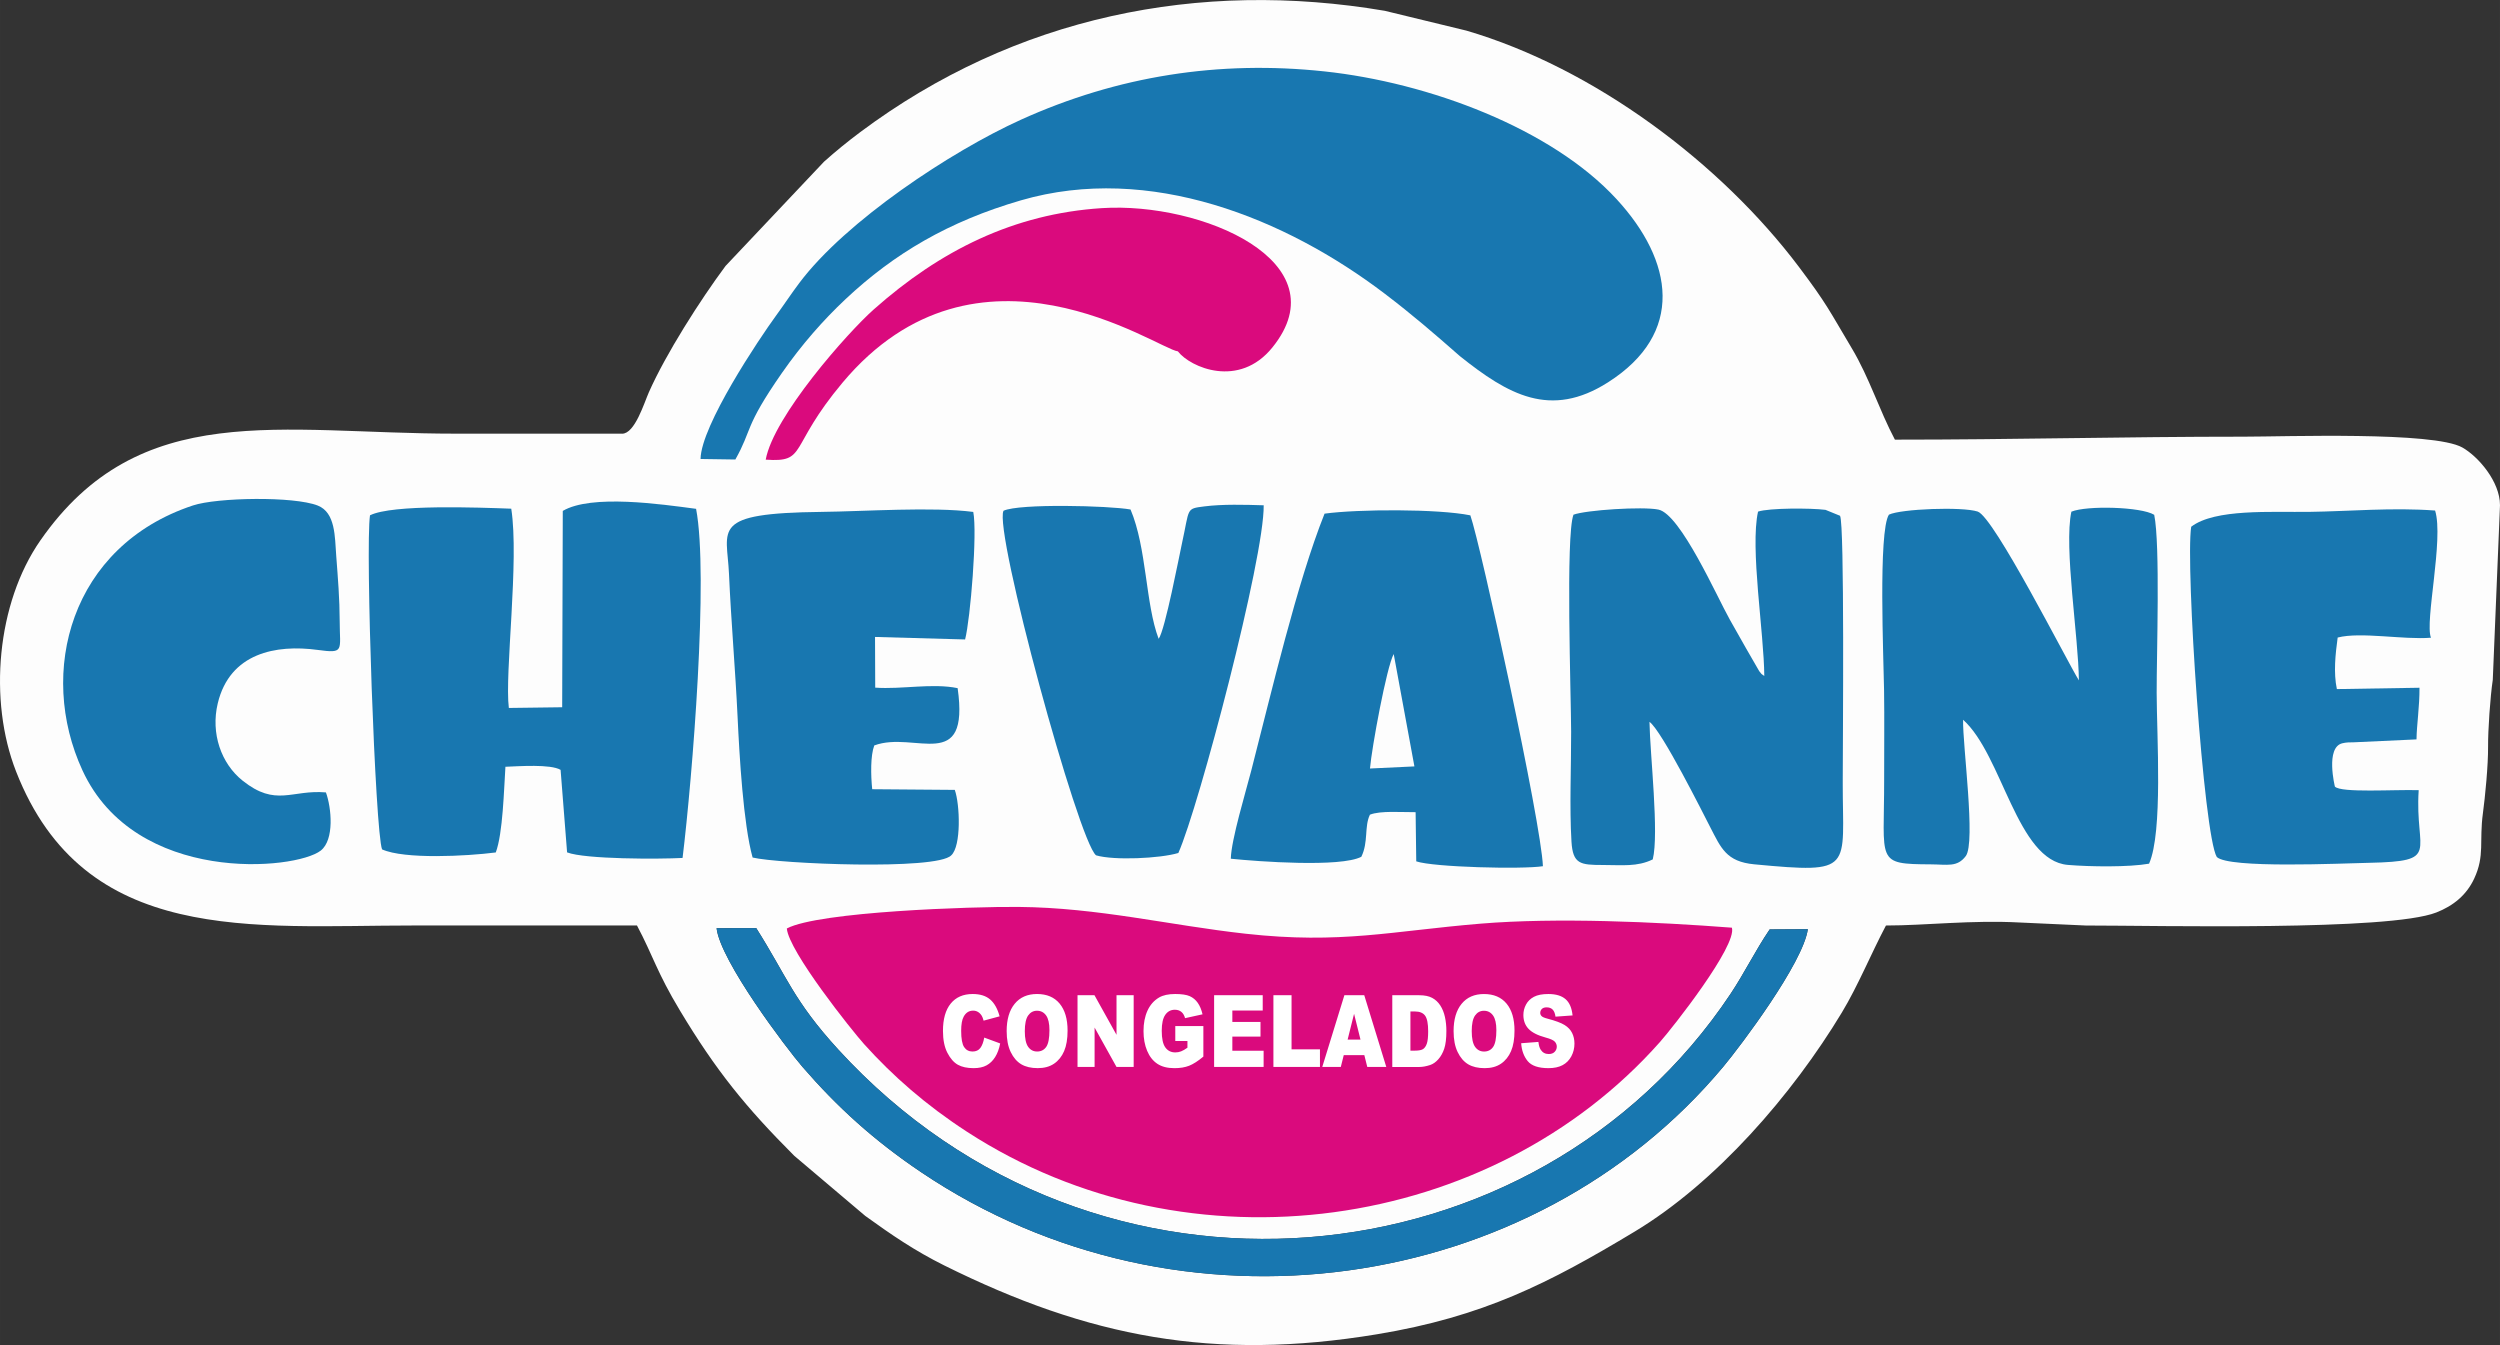
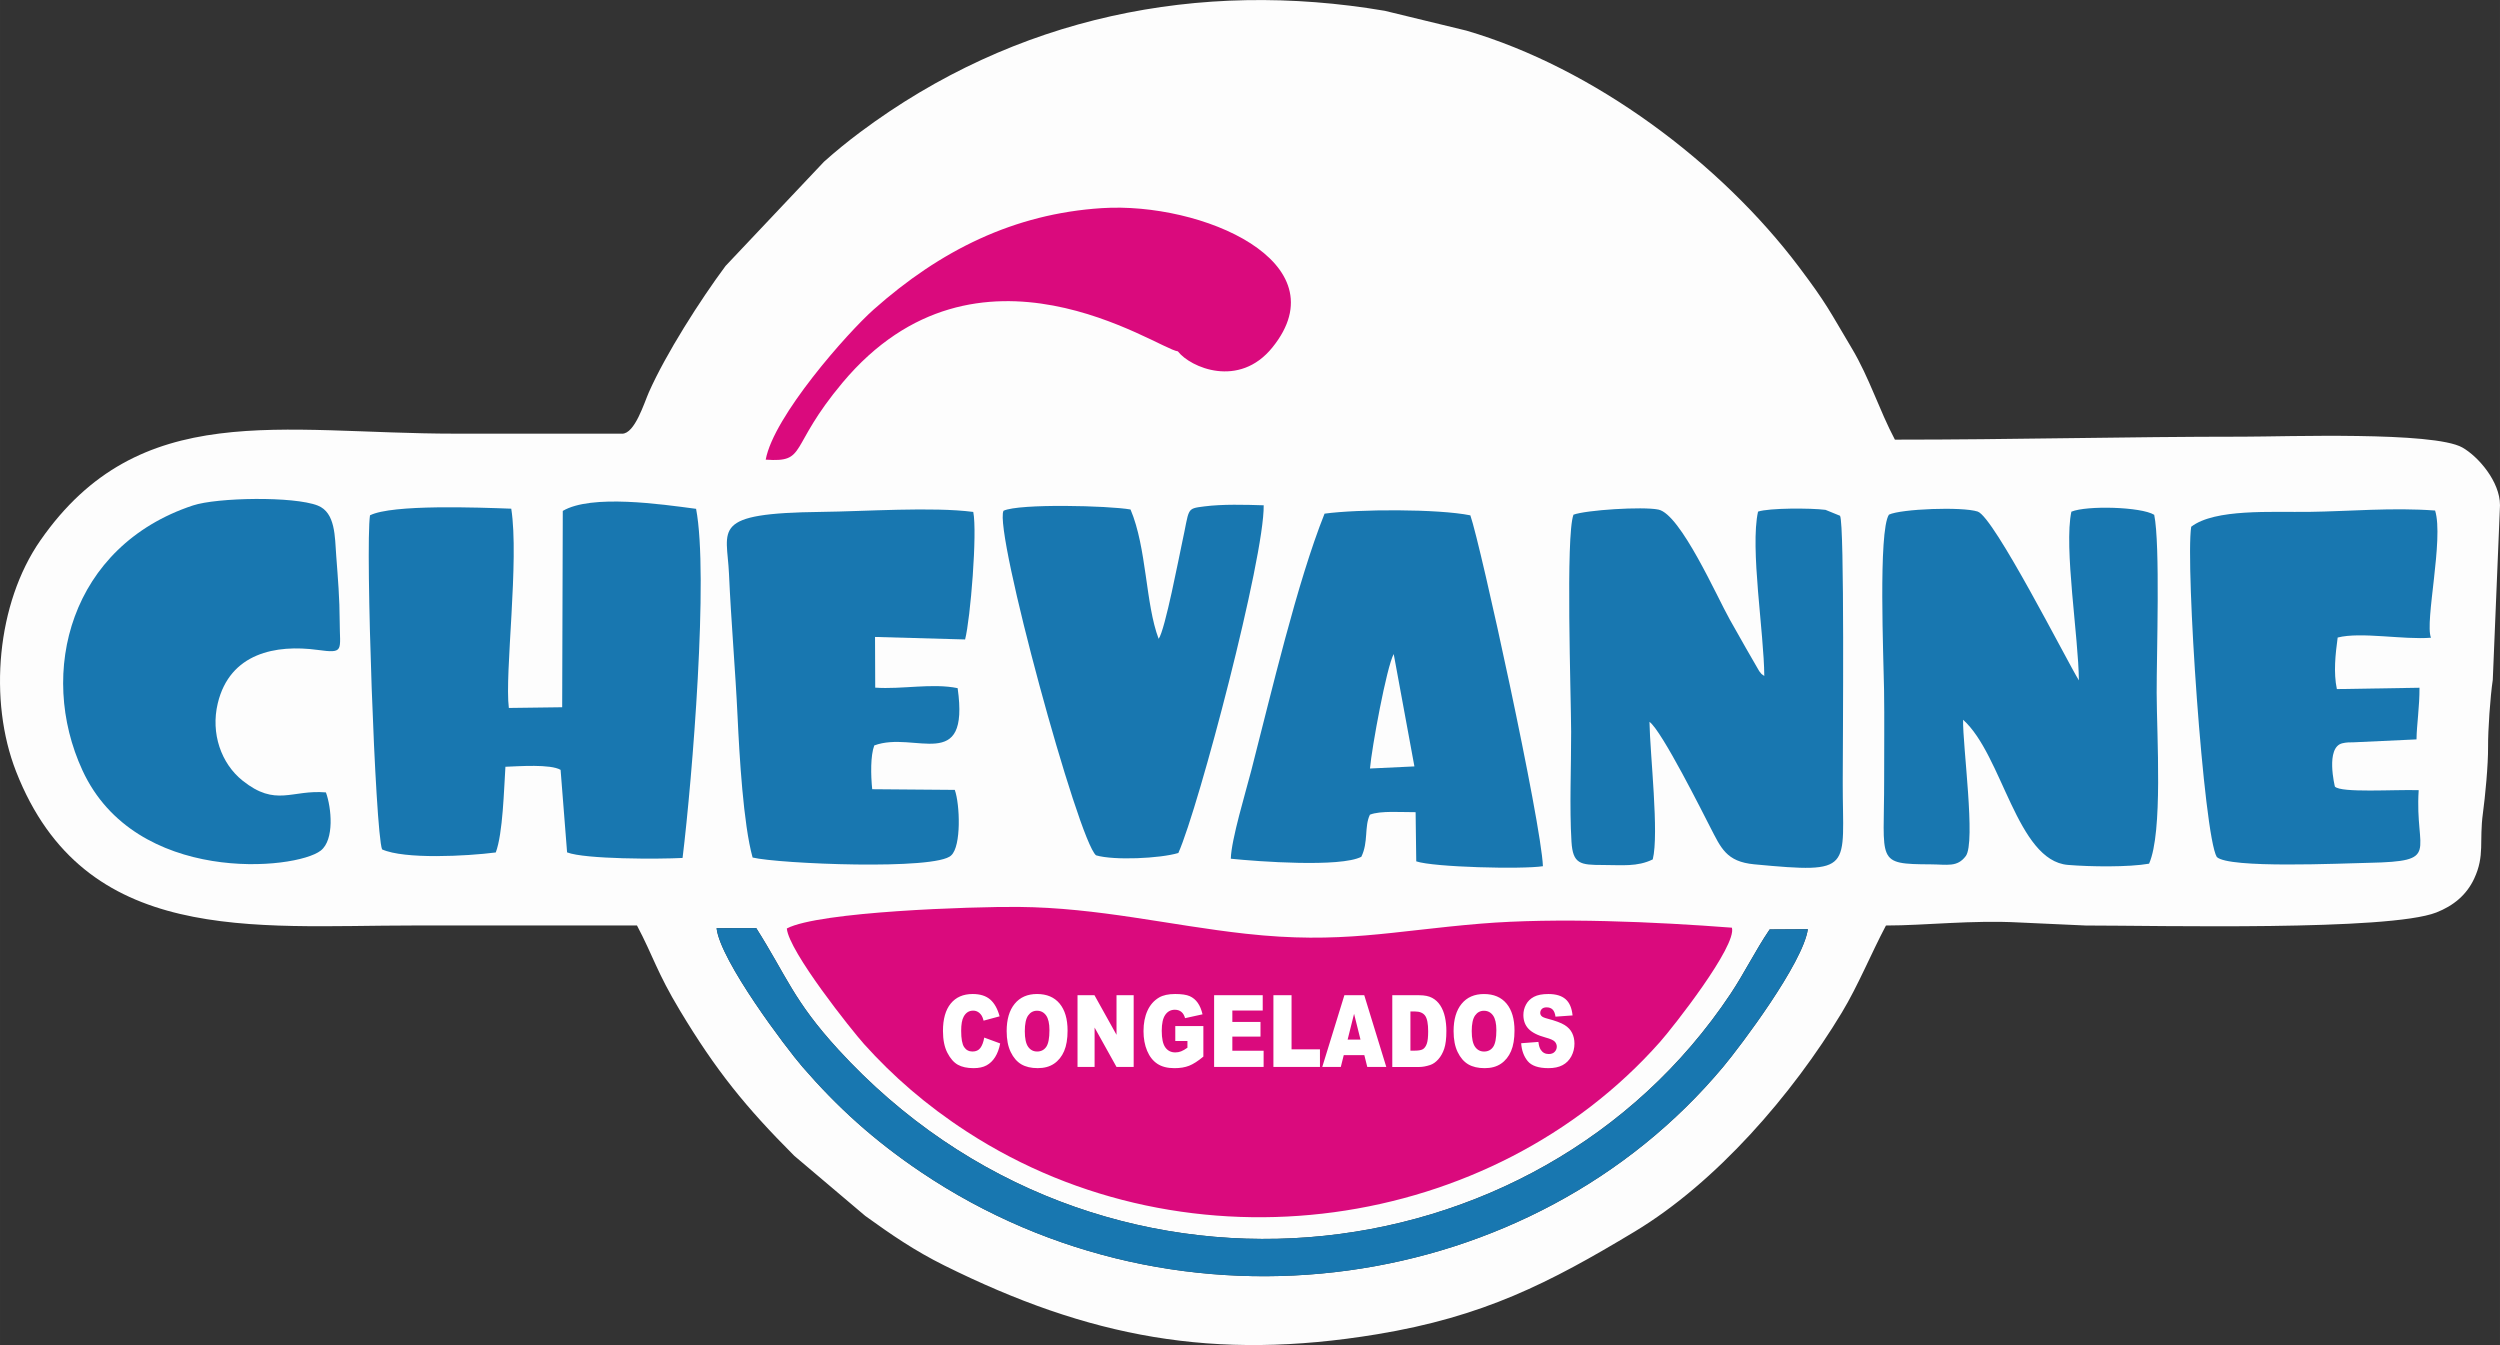
<svg xmlns="http://www.w3.org/2000/svg" xml:space="preserve" width="295.873mm" height="159.185mm" version="1.1" style="shape-rendering:geometricPrecision; text-rendering:geometricPrecision; image-rendering:optimizeQuality; fill-rule:evenodd; clip-rule:evenodd" viewBox="0 0 2004.9 1078.68">
  <rect x="0" y="0" width="2004.9" height="1078.68" fill="#333333" stroke="none" />
  <defs>
    <style type="text/css"> .fil2 {fill:#1877B0} .fil1 {fill:#DA0A7D} .fil0 {fill:#FDFDFD} .fil3 {fill:white;fill-rule:nonzero} </style>
  </defs>
  <g id="Capa_x0020_1">
    <g id="_2283660139856">
      <path class="fil0" d="M574.67 744.37l31.79 -0.07c24.51,38.71 29.74,57.95 65.63,97.2 207.93,227.38 560.14,189.33 715.83,-44.58 11.05,-16.6 19.82,-34.69 31.3,-51.58l30.59 -0.19c-3.74,27.02 -53.89,93.65 -67.88,110.39 -152.63,182.62 -434.96,224.82 -643.38,84.41 -37.78,-25.45 -67.06,-52.08 -94.95,-84.29 -12.87,-14.86 -65.95,-85.02 -68.94,-111.3zm-75.79 -396.59l-133.87 0c-140.17,0 -253.06,-28.82 -332.67,85.66 -35.06,50.41 -41.72,128.35 -19.48,185.21 54.79,140.06 189.72,123.57 318.68,123.56 59.76,-0.01 119.52,0 179.29,0 13.07,24.71 15.86,37.3 34.5,68.29 28.85,47.97 52.47,77.19 91.6,116.38l56.96 48.23c21.04,15.18 39.64,27.93 63.16,39.63 116.4,57.88 216.44,76.87 346.99,55.34 85.62,-14.12 138.2,-41.02 206.88,-82.37 65.46,-39.41 126.5,-109.95 166.16,-175.68 13.05,-21.63 23.52,-47.39 35.38,-69.8 31.57,0 68.6,-4.51 107.58,-2.4l52.58 2.4c58.5,-0 243.07,4.49 281.2,-10.44 13.77,-5.39 24.23,-14.06 30.32,-27.05 8.75,-18.67 3.95,-29.78 7.07,-52.69 1.74,-12.75 4.25,-38.34 4.13,-53.24 -0.11,-13.17 1.75,-40.22 3.77,-53.6l5.79 -140.03c0,-19.01 -17.45,-39.09 -30.19,-46.3 -22.97,-13 -141.96,-8.68 -175.39,-8.68 -95.85,0 -183.89,2.39 -279.69,2.39 -12.53,-23.67 -20.53,-49.75 -34.47,-73.1 -18.21,-30.51 -19.83,-35.32 -42.34,-65.23 -62.88,-83.53 -164.38,-159.67 -266.87,-189.71l-65.4 -15.88c-148.94,-25.3 -296.36,4.42 -420.77,97.36 -10.15,7.58 -19.38,15.11 -28.95,23.64l-78.96 83.59c-20.47,27.55 -47.82,70.5 -61.43,101.12 -3.86,8.68 -11.3,33.44 -21.55,33.44z" />
      <path class="fil1" d="M631 744.6c1.52,18.35 52.39,82.11 61.96,92.74 22.86,25.4 49.57,48.91 82.63,70.35 178.78,115.94 420.84,79.91 555.52,-71.91 10.48,-11.82 61.95,-77.2 57.81,-91.81 -60.98,-4.68 -140.56,-8.26 -201.32,-3.25 -71.45,5.9 -112.08,16.6 -188.8,8.08 -61.27,-6.8 -117.87,-20.91 -181.98,-21.48 -36.91,-0.33 -160.19,3.71 -185.82,17.28z" />
      <path class="fil2" d="M451.32 409.75l-0.48 157.44 -42.78 0.56c-3.45,-27.58 8.44,-118.36 1.94,-159.8 -26.1,-0.96 -95.45,-3.63 -113.28,5.31 -3.84,25.5 4.2,254.08 9.69,267.92 17.88,8.09 67.9,5.46 91.18,2.46 5.7,-15.22 6.55,-50.58 7.74,-68.72 10.8,-0.4 36.14,-2.29 44.24,2.48l5.21 66.18c14.36,5.59 74.16,5.47 92.61,4.46 7.86,-64.38 21.02,-226.71 10.84,-279.98 -28.25,-3.74 -83.95,-11.86 -106.92,1.68z" />
      <path class="fil2" d="M1661.17 410.33c-6.13,28.34 5.78,101.13 6.01,135.3 -9.83,-15.96 -68.05,-131.1 -81.16,-135.38 -12.39,-4.05 -61.52,-2.15 -71.17,2.48 -8.65,13.26 -4.25,116.29 -3.9,140.63 0.34,23.84 0.03,47.85 0.07,71.71 0.11,66.4 -7.29,67.87 37.31,68.11 13.51,0.07 21.26,2.51 28.16,-6.66 8.12,-10.93 -2.57,-88.53 -2.16,-109.3 31.59,28.25 43.07,112.95 84.02,116.4 18.07,1.52 48.88,1.89 65.13,-0.98 11.18,-25.25 6.18,-102.11 6.09,-136.89 -0.08,-30.26 2.94,-119.01 -1.96,-142.89 -10.46,-6.47 -54.09,-7.61 -66.43,-2.52z" />
      <path class="fil2" d="M1261.86 412.77c-6.36,16.94 -1.95,144.4 -1.87,174.05 0.08,28.25 -1.4,60.34 0.27,88.1 1.08,18.02 7.05,18.76 24.95,18.77 15.72,0 27.75,1.63 40.24,-4.48 5.16,-20.7 -2.19,-83.91 -2.63,-110.32 9.85,6.97 43.44,74.28 48.68,84.4 8.67,16.72 12.82,27.75 35.4,29.87 80.8,7.6 70.82,4.16 70.91,-65.69 0.04,-31.79 1.54,-207.66 -2.17,-213.84l-11.65 -4.75c-11.97,-1.54 -45.35,-1.53 -54.1,1.41 -6.51,29.17 4.83,97.81 5.01,131.81 -3.38,-2.54 -1.27,-0.43 -4.09,-3.9l-10.59 -18.37c-4.67,-8.16 -8.2,-14.49 -12.96,-22.91 -10.07,-17.82 -39.49,-84.59 -57.25,-88.25 -12.72,-2.62 -58.27,0.38 -68.15,4.1z" />
      <path class="fil2" d="M1117.7 524.51l16.6 90.12 -35.63 1.69c1.38,-16.48 13.37,-81.68 19.03,-91.81zm-55.46 -112.58c-22.07,55.21 -42.66,143.58 -58.81,206.18 -4.37,16.93 -16.04,55.37 -16.37,70.55 22.02,2.27 88.03,7.09 104.67,-1.55 5.8,-11.81 2.26,-24.09 6.89,-33.76 8.42,-3.36 25.44,-1.91 36.65,-2.01l0.51 39.43c13.74,4.75 85.26,6.48 101.58,3.9 -1.33,-35.11 -49.84,-257.46 -58.19,-281.38 -26,-5.3 -90.27,-5.01 -116.93,-1.36z" />
-       <path class="fil2" d="M818.46 96.14c-55.75,25.27 -140.13,81.14 -177.37,130.7 -6.83,9.08 -11.41,16.23 -18.98,26.62 -13.24,18.17 -59.92,87.77 -60.3,114.63l27.91 0.42c13.84,-24.56 6.72,-25.39 37.35,-69.4 15.76,-22.63 33.07,-42.32 50.92,-59.1 38.85,-36.51 82.7,-62.49 140.86,-79.37 102.94,-29.89 212.07,14.32 291.78,74.99 21.98,16.73 39.37,31.73 60.07,49.92 38.67,30.89 72.68,50.51 118.87,21.07 61.74,-39.34 52.65,-97.15 6.9,-146.87 -52.34,-56.89 -150.99,-93.56 -234.26,-102.48 -84.54,-9.06 -165.91,3.57 -243.75,38.86z" />
      <path class="fil2" d="M603.58 687.71c20.45,5.02 147.41,10.44 159.24,-1.73 8.21,-7.37 7.01,-41.01 2.88,-52.52l-66.23 -0.54c-1.15,-11.44 -1.43,-26.86 1.66,-35.1 32.41,-12.12 76.66,23.22 66.86,-45.95 -20.3,-4.19 -44.82,1.11 -66.1,-0.41l-0.15 -40.65 72.23 2.01c4.29,-16.61 9.89,-85.72 6.55,-102.28 -32.71,-4.25 -86.71,-0.43 -121.59,-0.03 -89.93,1.01 -75.91,13.3 -74.31,49.72 1.66,37.68 5.14,77.56 6.89,114.67 1.45,30.91 4.58,85.94 12.05,112.82z" />
      <path class="fil2" d="M1939.72 633.69c-19.58,-0.62 -62.25,2.36 -67.22,-2.87 -0,-0 -7.79,-31.45 5.97,-34.74 3.35,-0.8 5.72,-0.74 9.16,-0.78l50.32 -2.33c0.12,-11.34 2.5,-26.38 2.39,-41.42l-66.26 1.07c-2.8,-13.33 -1.16,-27.87 0.64,-41.33 18.48,-4.78 52.75,1.93 74.83,0.14 -5.16,-12.53 10.4,-79.26 3.31,-102 -34.22,-2.57 -68.49,0.63 -100.9,1.07 -30.14,0.41 -75.65,-2.69 -94.7,11.93 -4.75,30.98 9.97,247.43 20.53,264.85 9.69,9.33 98.87,5.16 121.94,4.67 58.54,-1.23 36.65,-8.13 39.98,-58.26z" />
      <path class="fil2" d="M261.38 635.49c-27.5,-2.41 -40.04,12.04 -66.97,-9.55 -16.91,-13.55 -25.61,-37.63 -19.76,-61.97 9.7,-40.32 46.68,-47.27 80.01,-42.76 21.89,2.96 17.8,0.76 17.76,-22.84 -0.03,-18.28 -1.45,-34.85 -2.78,-52.61 -1.14,-15.24 -0.54,-34.7 -14.83,-40.32 -19.27,-7.58 -80.72,-6.5 -100.11,-0.07 -98.17,32.56 -124.89,133.82 -88.56,212.47 42.55,92.12 170.99,80.02 191.08,64.31 11.11,-8.68 8.61,-34.47 4.15,-46.67z" />
      <path class="fil2" d="M929.18 512.3c-10.64,-28.09 -9.45,-72.84 -22.54,-103.7 -17.26,-3.1 -89.39,-4.89 -101.85,1.01 -8.11,15.5 59.99,265.01 74.2,276.33 14.23,4.24 51.29,2.56 66,-1.87 16.5,-37.09 69.06,-237.01 68.44,-278.84 -14.85,-0.47 -33.03,-0.99 -47.69,0.9 -14.91,1.93 -11.58,1.2 -17.85,29.62 -2.03,9.19 -13.6,69.83 -18.7,76.56z" />
      <path class="fil2" d="M574.67 744.37c2.99,26.28 56.07,96.44 68.94,111.3 27.89,32.21 57.17,58.84 94.95,84.29 208.42,140.41 490.75,98.21 643.38,-84.41 13.99,-16.74 64.14,-83.37 67.88,-110.39l-30.59 0.19c-11.48,16.89 -20.26,34.99 -31.3,51.58 -155.69,233.91 -507.91,271.95 -715.83,44.58 -35.89,-39.25 -41.13,-58.49 -65.63,-97.2l-31.79 0.07z" />
-       <path class="fil3" d="M789.34 832.11l12.77 4.7c-0.86,4.37 -2.21,8.02 -4.06,10.94 -1.84,2.93 -4.13,5.14 -6.87,6.63 -2.73,1.49 -6.21,2.24 -10.43,2.24 -5.14,0 -9.32,-0.91 -12.58,-2.72 -3.25,-1.82 -6.05,-5.02 -8.41,-9.59 -2.36,-4.57 -3.54,-10.43 -3.54,-17.56 0,-9.51 2.07,-16.82 6.22,-21.93 4.16,-5.1 10.03,-7.66 17.62,-7.66 5.94,0 10.61,1.46 14.01,4.39 3.39,2.93 5.93,7.43 7.57,13.51l-12.84 3.47c-0.45,-1.74 -0.92,-3.01 -1.42,-3.82 -0.82,-1.35 -1.82,-2.4 -3,-3.12 -1.18,-0.74 -2.5,-1.1 -3.96,-1.1 -3.31,0 -5.85,1.62 -7.6,4.85 -1.33,2.4 -2,6.17 -2,11.3 0,6.37 0.79,10.73 2.38,13.1 1.59,2.36 3.82,3.54 6.69,3.54 2.79,0 4.89,-0.95 6.32,-2.87 1.43,-1.9 2.46,-4.67 3.11,-8.3zm17.96 -5.18c0,-9.39 2.14,-16.7 6.43,-21.92 4.29,-5.24 10.26,-7.85 17.92,-7.85 7.85,0 13.89,2.57 18.14,7.7 4.25,5.14 6.36,12.35 6.36,21.6 0,6.72 -0.92,12.23 -2.78,16.52 -1.85,4.3 -4.54,7.65 -8.04,10.04 -3.51,2.4 -7.88,3.59 -13.11,3.59 -5.31,0 -9.71,-1.03 -13.2,-3.09 -3.48,-2.08 -6.31,-5.34 -8.47,-9.82 -2.16,-4.46 -3.25,-10.06 -3.25,-16.78zm14.55 0.04c0,5.8 0.89,9.98 2.66,12.51 1.78,2.53 4.19,3.8 7.24,3.8 3.13,0 5.56,-1.25 7.28,-3.72 1.72,-2.49 2.58,-6.94 2.58,-13.38 0,-5.41 -0.9,-9.36 -2.69,-11.85 -1.8,-2.5 -4.22,-3.75 -7.3,-3.75 -2.94,0 -5.31,1.27 -7.09,3.8 -1.79,2.53 -2.68,6.74 -2.68,12.59zm42.27 -28.84l13.6 0 17.68 31.76 0 -31.76 13.76 0 0 57.53 -13.76 0 -17.58 -31.59 0 31.59 -13.69 0 0 -57.53zm78.41 36.72l0 -11.97 22.52 0 0 24.47c-4.31,3.59 -8.12,6.04 -11.42,7.34 -3.31,1.3 -7.24,1.94 -11.79,1.94 -5.6,0 -10.16,-1.16 -13.68,-3.5 -3.52,-2.32 -6.25,-5.78 -8.2,-10.39 -1.94,-4.59 -2.91,-9.88 -2.91,-15.84 0,-6.28 1.06,-11.73 3.18,-16.38 2.12,-4.63 5.22,-8.16 9.32,-10.57 3.19,-1.86 7.49,-2.79 12.89,-2.79 5.2,0 9.1,0.58 11.68,1.73 2.59,1.15 4.73,2.93 6.43,5.36 1.7,2.42 2.98,5.49 3.84,9.2l-14.02 3.08c-0.58,-2.18 -1.56,-3.86 -2.94,-5.01 -1.38,-1.16 -3.14,-1.74 -5.29,-1.74 -3.18,0 -5.73,1.35 -7.63,4.06 -1.9,2.71 -2.84,6.99 -2.84,12.84 0,6.21 0.95,10.66 2.88,13.32 1.91,2.67 4.59,4 8.01,4 1.62,0 3.17,-0.28 4.65,-0.86 1.47,-0.58 3.16,-1.55 5.07,-2.92l0 -5.38 -9.74 0zm31.14 -36.72l38.98 0 0 12.29 -24.36 0 0 9.16 22.58 0 0 11.73 -22.58 0 0 11.33 25.08 0 0 13.02 -39.7 0 0 -57.53zm47.55 0l14.55 0 0 43.39 22.78 0 0 14.14 -37.33 0 0 -57.53zm72.92 48.05l-16.5 0 -2.37 9.48 -14.87 0 17.74 -57.53 15.94 0 17.67 57.53 -15.25 0 -2.36 -9.48zm-3.08 -12.45l-5.15 -20.68 -5.17 20.68 10.31 0zm25.49 -35.59l21.65 0c4.26,0 7.71,0.71 10.34,2.12 2.62,1.42 4.8,3.44 6.52,6.08 1.71,2.65 2.95,5.72 3.72,9.23 0.78,3.51 1.16,7.22 1.16,11.14 0,6.15 -0.57,10.91 -1.72,14.3 -1.14,3.39 -2.73,6.23 -4.77,8.52 -2.04,2.29 -4.22,3.82 -6.56,4.58 -3.19,1.04 -6.09,1.57 -8.68,1.57l-21.65 0 0 -57.53zm14.55 13.02l0 31.42 3.58 0c3.05,0 5.22,-0.42 6.52,-1.23 1.28,-0.83 2.29,-2.26 3.03,-4.31 0.74,-2.06 1.1,-5.38 1.1,-9.99 0,-6.09 -0.81,-10.26 -2.45,-12.51 -1.64,-2.25 -4.35,-3.37 -8.13,-3.37l-3.64 0zm34.62 15.79c0,-9.39 2.14,-16.7 6.43,-21.92 4.29,-5.24 10.26,-7.85 17.92,-7.85 7.85,0 13.89,2.57 18.14,7.7 4.25,5.14 6.36,12.35 6.36,21.6 0,6.72 -0.92,12.23 -2.78,16.52 -1.85,4.3 -4.54,7.65 -8.04,10.04 -3.51,2.4 -7.88,3.59 -13.11,3.59 -5.31,0 -9.71,-1.03 -13.2,-3.09 -3.48,-2.08 -6.31,-5.34 -8.47,-9.82 -2.16,-4.46 -3.25,-10.06 -3.25,-16.78zm14.55 0.04c0,5.8 0.89,9.98 2.66,12.51 1.78,2.53 4.19,3.8 7.24,3.8 3.13,0 5.56,-1.25 7.27,-3.72 1.72,-2.49 2.58,-6.94 2.58,-13.38 0,-5.41 -0.9,-9.36 -2.69,-11.85 -1.8,-2.5 -4.22,-3.75 -7.3,-3.75 -2.94,0 -5.31,1.27 -7.09,3.8 -1.79,2.53 -2.68,6.74 -2.68,12.59zm39.64 9.65l13.83 -1.06c0.3,2.73 0.91,4.82 1.83,6.24 1.5,2.32 3.64,3.48 6.43,3.48 2.07,0 3.68,-0.59 4.79,-1.78 1.13,-1.19 1.69,-2.57 1.69,-4.14 0,-1.49 -0.53,-2.83 -1.59,-4 -1.06,-1.18 -3.54,-2.28 -7.44,-3.33 -6.39,-1.74 -10.93,-4.07 -13.65,-6.98 -2.74,-2.89 -4.11,-6.59 -4.11,-11.09 0,-2.95 0.7,-5.73 2.11,-8.36 1.4,-2.64 3.51,-4.7 6.33,-6.2 2.82,-1.5 6.68,-2.25 11.59,-2.25 6.02,0 10.61,1.37 13.77,4.11 3.16,2.73 5.04,7.08 5.64,13.06l-13.69 0.99c-0.36,-2.61 -1.13,-4.51 -2.29,-5.69 -1.17,-1.19 -2.79,-1.78 -4.84,-1.78 -1.69,0 -2.97,0.44 -3.83,1.31 -0.86,0.87 -1.28,1.94 -1.28,3.2 0,0.91 0.35,1.73 1.04,2.46 0.67,0.76 2.29,1.46 4.86,2.12 6.36,1.67 10.92,3.37 13.66,5.09 2.75,1.71 4.76,3.83 6.01,6.37 1.25,2.53 1.88,5.37 1.88,8.52 0,3.68 -0.83,7.08 -2.5,10.2 -1.68,3.11 -4,5.48 -7.01,7.08 -3,1.61 -6.77,2.41 -11.34,2.41 -8.01,0 -13.56,-1.89 -16.65,-5.65 -3.08,-3.76 -4.83,-8.54 -5.23,-14.34z" />
+       <path class="fil3" d="M789.34 832.11l12.77 4.7c-0.86,4.37 -2.21,8.02 -4.06,10.94 -1.84,2.93 -4.13,5.14 -6.87,6.63 -2.73,1.49 -6.21,2.24 -10.43,2.24 -5.14,0 -9.32,-0.91 -12.58,-2.72 -3.25,-1.82 -6.05,-5.02 -8.41,-9.59 -2.36,-4.57 -3.54,-10.43 -3.54,-17.56 0,-9.51 2.07,-16.82 6.22,-21.93 4.16,-5.1 10.03,-7.66 17.62,-7.66 5.94,0 10.61,1.46 14.01,4.39 3.39,2.93 5.93,7.43 7.57,13.51l-12.84 3.47c-0.45,-1.74 -0.92,-3.01 -1.42,-3.82 -0.82,-1.35 -1.82,-2.4 -3,-3.12 -1.18,-0.74 -2.5,-1.1 -3.96,-1.1 -3.31,0 -5.85,1.62 -7.6,4.85 -1.33,2.4 -2,6.17 -2,11.3 0,6.37 0.79,10.73 2.38,13.1 1.59,2.36 3.82,3.54 6.69,3.54 2.79,0 4.89,-0.95 6.32,-2.87 1.43,-1.9 2.46,-4.67 3.11,-8.3zm17.96 -5.18c0,-9.39 2.14,-16.7 6.43,-21.92 4.29,-5.24 10.26,-7.85 17.92,-7.85 7.85,0 13.89,2.57 18.14,7.7 4.25,5.14 6.36,12.35 6.36,21.6 0,6.72 -0.92,12.23 -2.78,16.52 -1.85,4.3 -4.54,7.65 -8.04,10.04 -3.51,2.4 -7.88,3.59 -13.11,3.59 -5.31,0 -9.71,-1.03 -13.2,-3.09 -3.48,-2.08 -6.31,-5.34 -8.47,-9.82 -2.16,-4.46 -3.25,-10.06 -3.25,-16.78zm14.55 0.04c0,5.8 0.89,9.98 2.66,12.51 1.78,2.53 4.19,3.8 7.24,3.8 3.13,0 5.56,-1.25 7.28,-3.72 1.72,-2.49 2.58,-6.94 2.58,-13.38 0,-5.41 -0.9,-9.36 -2.69,-11.85 -1.8,-2.5 -4.22,-3.75 -7.3,-3.75 -2.94,0 -5.31,1.27 -7.09,3.8 -1.79,2.53 -2.68,6.74 -2.68,12.59zm42.27 -28.84l13.6 0 17.68 31.76 0 -31.76 13.76 0 0 57.53 -13.76 0 -17.58 -31.59 0 31.59 -13.69 0 0 -57.53zm78.41 36.72l0 -11.97 22.52 0 0 24.47c-4.31,3.59 -8.12,6.04 -11.42,7.34 -3.31,1.3 -7.24,1.94 -11.79,1.94 -5.6,0 -10.16,-1.16 -13.68,-3.5 -3.52,-2.32 -6.25,-5.78 -8.2,-10.39 -1.94,-4.59 -2.91,-9.88 -2.91,-15.84 0,-6.28 1.06,-11.73 3.18,-16.38 2.12,-4.63 5.22,-8.16 9.32,-10.57 3.19,-1.86 7.49,-2.79 12.89,-2.79 5.2,0 9.1,0.58 11.68,1.73 2.59,1.15 4.73,2.93 6.43,5.36 1.7,2.42 2.98,5.49 3.84,9.2l-14.02 3.08c-0.58,-2.18 -1.56,-3.86 -2.94,-5.01 -1.38,-1.16 -3.14,-1.74 -5.29,-1.74 -3.18,0 -5.73,1.35 -7.63,4.06 -1.9,2.71 -2.84,6.99 -2.84,12.84 0,6.21 0.95,10.66 2.88,13.32 1.91,2.67 4.59,4 8.01,4 1.62,0 3.17,-0.28 4.65,-0.86 1.47,-0.58 3.16,-1.55 5.07,-2.92l0 -5.38 -9.74 0zm31.14 -36.72l38.98 0 0 12.29 -24.36 0 0 9.16 22.58 0 0 11.73 -22.58 0 0 11.33 25.08 0 0 13.02 -39.7 0 0 -57.53m47.55 0l14.55 0 0 43.39 22.78 0 0 14.14 -37.33 0 0 -57.53zm72.92 48.05l-16.5 0 -2.37 9.48 -14.87 0 17.74 -57.53 15.94 0 17.67 57.53 -15.25 0 -2.36 -9.48zm-3.08 -12.45l-5.15 -20.68 -5.17 20.68 10.31 0zm25.49 -35.59l21.65 0c4.26,0 7.71,0.71 10.34,2.12 2.62,1.42 4.8,3.44 6.52,6.08 1.71,2.65 2.95,5.72 3.72,9.23 0.78,3.51 1.16,7.22 1.16,11.14 0,6.15 -0.57,10.91 -1.72,14.3 -1.14,3.39 -2.73,6.23 -4.77,8.52 -2.04,2.29 -4.22,3.82 -6.56,4.58 -3.19,1.04 -6.09,1.57 -8.68,1.57l-21.65 0 0 -57.53zm14.55 13.02l0 31.42 3.58 0c3.05,0 5.22,-0.42 6.52,-1.23 1.28,-0.83 2.29,-2.26 3.03,-4.31 0.74,-2.06 1.1,-5.38 1.1,-9.99 0,-6.09 -0.81,-10.26 -2.45,-12.51 -1.64,-2.25 -4.35,-3.37 -8.13,-3.37l-3.64 0zm34.62 15.79c0,-9.39 2.14,-16.7 6.43,-21.92 4.29,-5.24 10.26,-7.85 17.92,-7.85 7.85,0 13.89,2.57 18.14,7.7 4.25,5.14 6.36,12.35 6.36,21.6 0,6.72 -0.92,12.23 -2.78,16.52 -1.85,4.3 -4.54,7.65 -8.04,10.04 -3.51,2.4 -7.88,3.59 -13.11,3.59 -5.31,0 -9.71,-1.03 -13.2,-3.09 -3.48,-2.08 -6.31,-5.34 -8.47,-9.82 -2.16,-4.46 -3.25,-10.06 -3.25,-16.78zm14.55 0.04c0,5.8 0.89,9.98 2.66,12.51 1.78,2.53 4.19,3.8 7.24,3.8 3.13,0 5.56,-1.25 7.27,-3.72 1.72,-2.49 2.58,-6.94 2.58,-13.38 0,-5.41 -0.9,-9.36 -2.69,-11.85 -1.8,-2.5 -4.22,-3.75 -7.3,-3.75 -2.94,0 -5.31,1.27 -7.09,3.8 -1.79,2.53 -2.68,6.74 -2.68,12.59zm39.64 9.65l13.83 -1.06c0.3,2.73 0.91,4.82 1.83,6.24 1.5,2.32 3.64,3.48 6.43,3.48 2.07,0 3.68,-0.59 4.79,-1.78 1.13,-1.19 1.69,-2.57 1.69,-4.14 0,-1.49 -0.53,-2.83 -1.59,-4 -1.06,-1.18 -3.54,-2.28 -7.44,-3.33 -6.39,-1.74 -10.93,-4.07 -13.65,-6.98 -2.74,-2.89 -4.11,-6.59 -4.11,-11.09 0,-2.95 0.7,-5.73 2.11,-8.36 1.4,-2.64 3.51,-4.7 6.33,-6.2 2.82,-1.5 6.68,-2.25 11.59,-2.25 6.02,0 10.61,1.37 13.77,4.11 3.16,2.73 5.04,7.08 5.64,13.06l-13.69 0.99c-0.36,-2.61 -1.13,-4.51 -2.29,-5.69 -1.17,-1.19 -2.79,-1.78 -4.84,-1.78 -1.69,0 -2.97,0.44 -3.83,1.31 -0.86,0.87 -1.28,1.94 -1.28,3.2 0,0.91 0.35,1.73 1.04,2.46 0.67,0.76 2.29,1.46 4.86,2.12 6.36,1.67 10.92,3.37 13.66,5.09 2.75,1.71 4.76,3.83 6.01,6.37 1.25,2.53 1.88,5.37 1.88,8.52 0,3.68 -0.83,7.08 -2.5,10.2 -1.68,3.11 -4,5.48 -7.01,7.08 -3,1.61 -6.77,2.41 -11.34,2.41 -8.01,0 -13.56,-1.89 -16.65,-5.65 -3.08,-3.76 -4.83,-8.54 -5.23,-14.34z" />
      <path class="fil1" d="M883.71 166.91c79.94,-5.13 192.25,43.1 136.66,111.78 -26.75,33.05 -65.8,15.99 -75.76,3.09 -16.52,-2.06 -160.53,-104.24 -268.93,25.09 -43.94,52.43 -27.9,64.12 -61.61,61.76 6.32,-34.81 65.66,-101.83 86.51,-120.35 53.53,-47.55 112.6,-76.84 183.13,-81.37z" />
    </g>
  </g>
</svg>